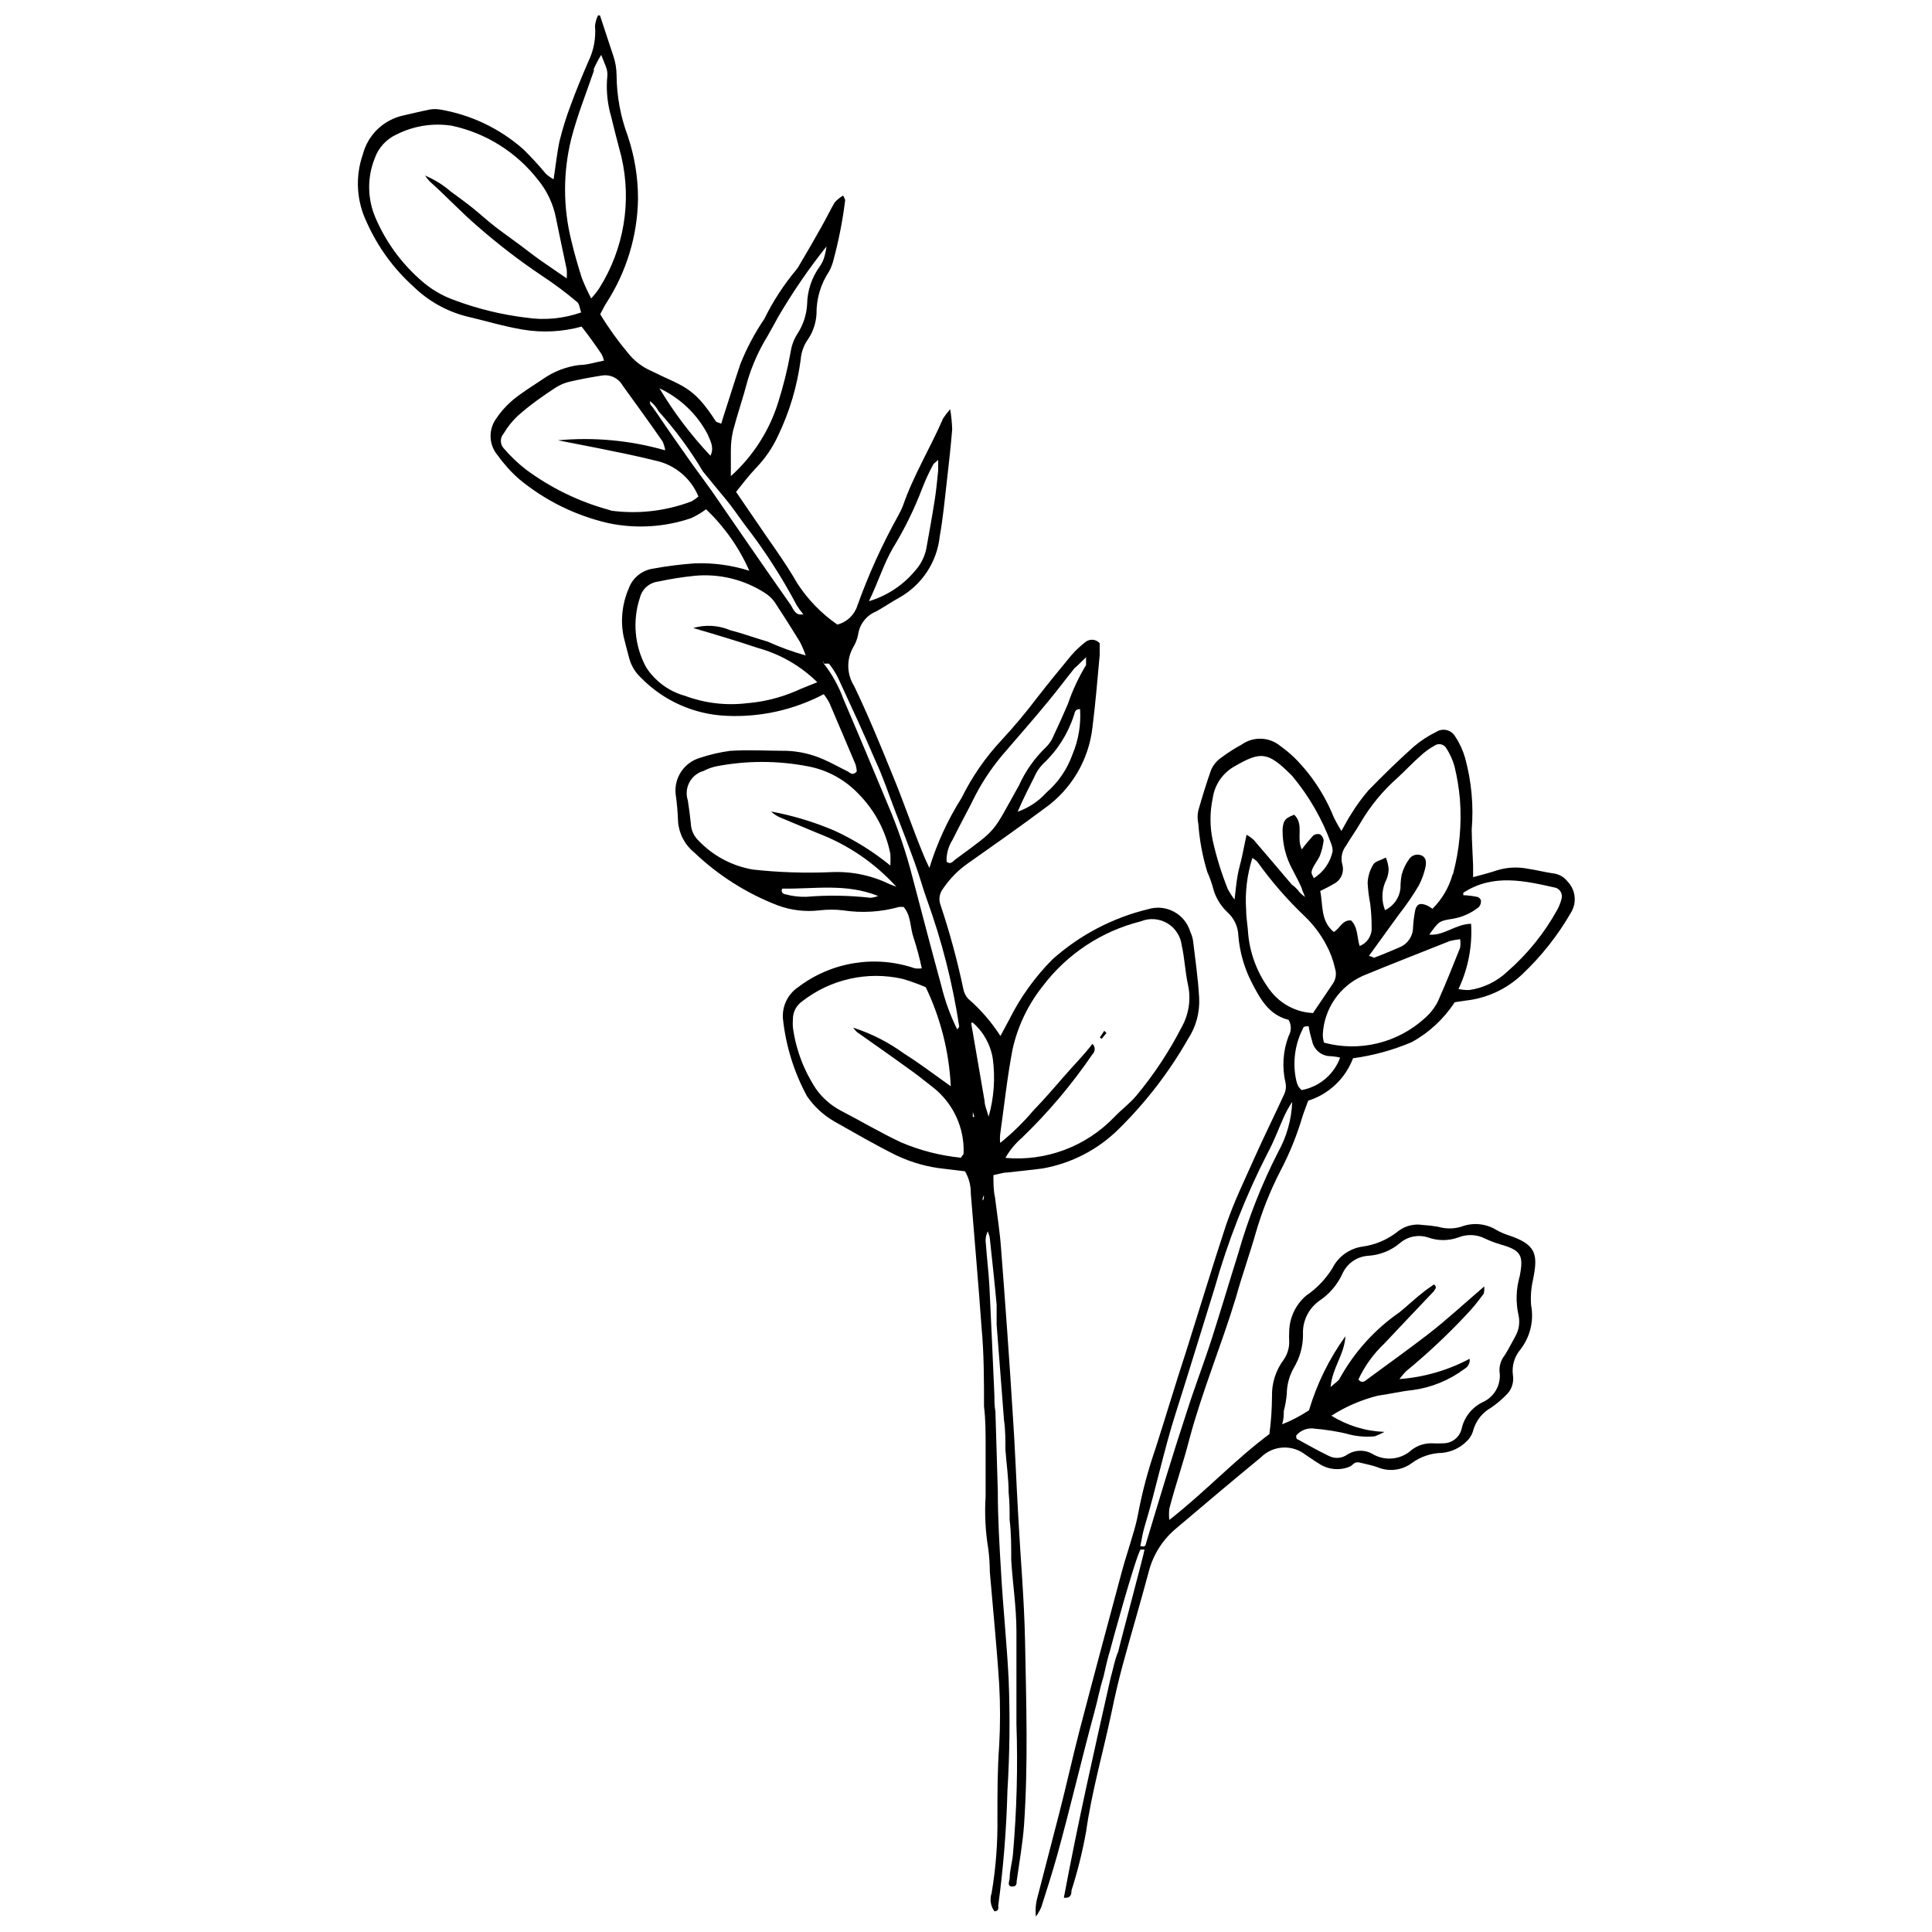
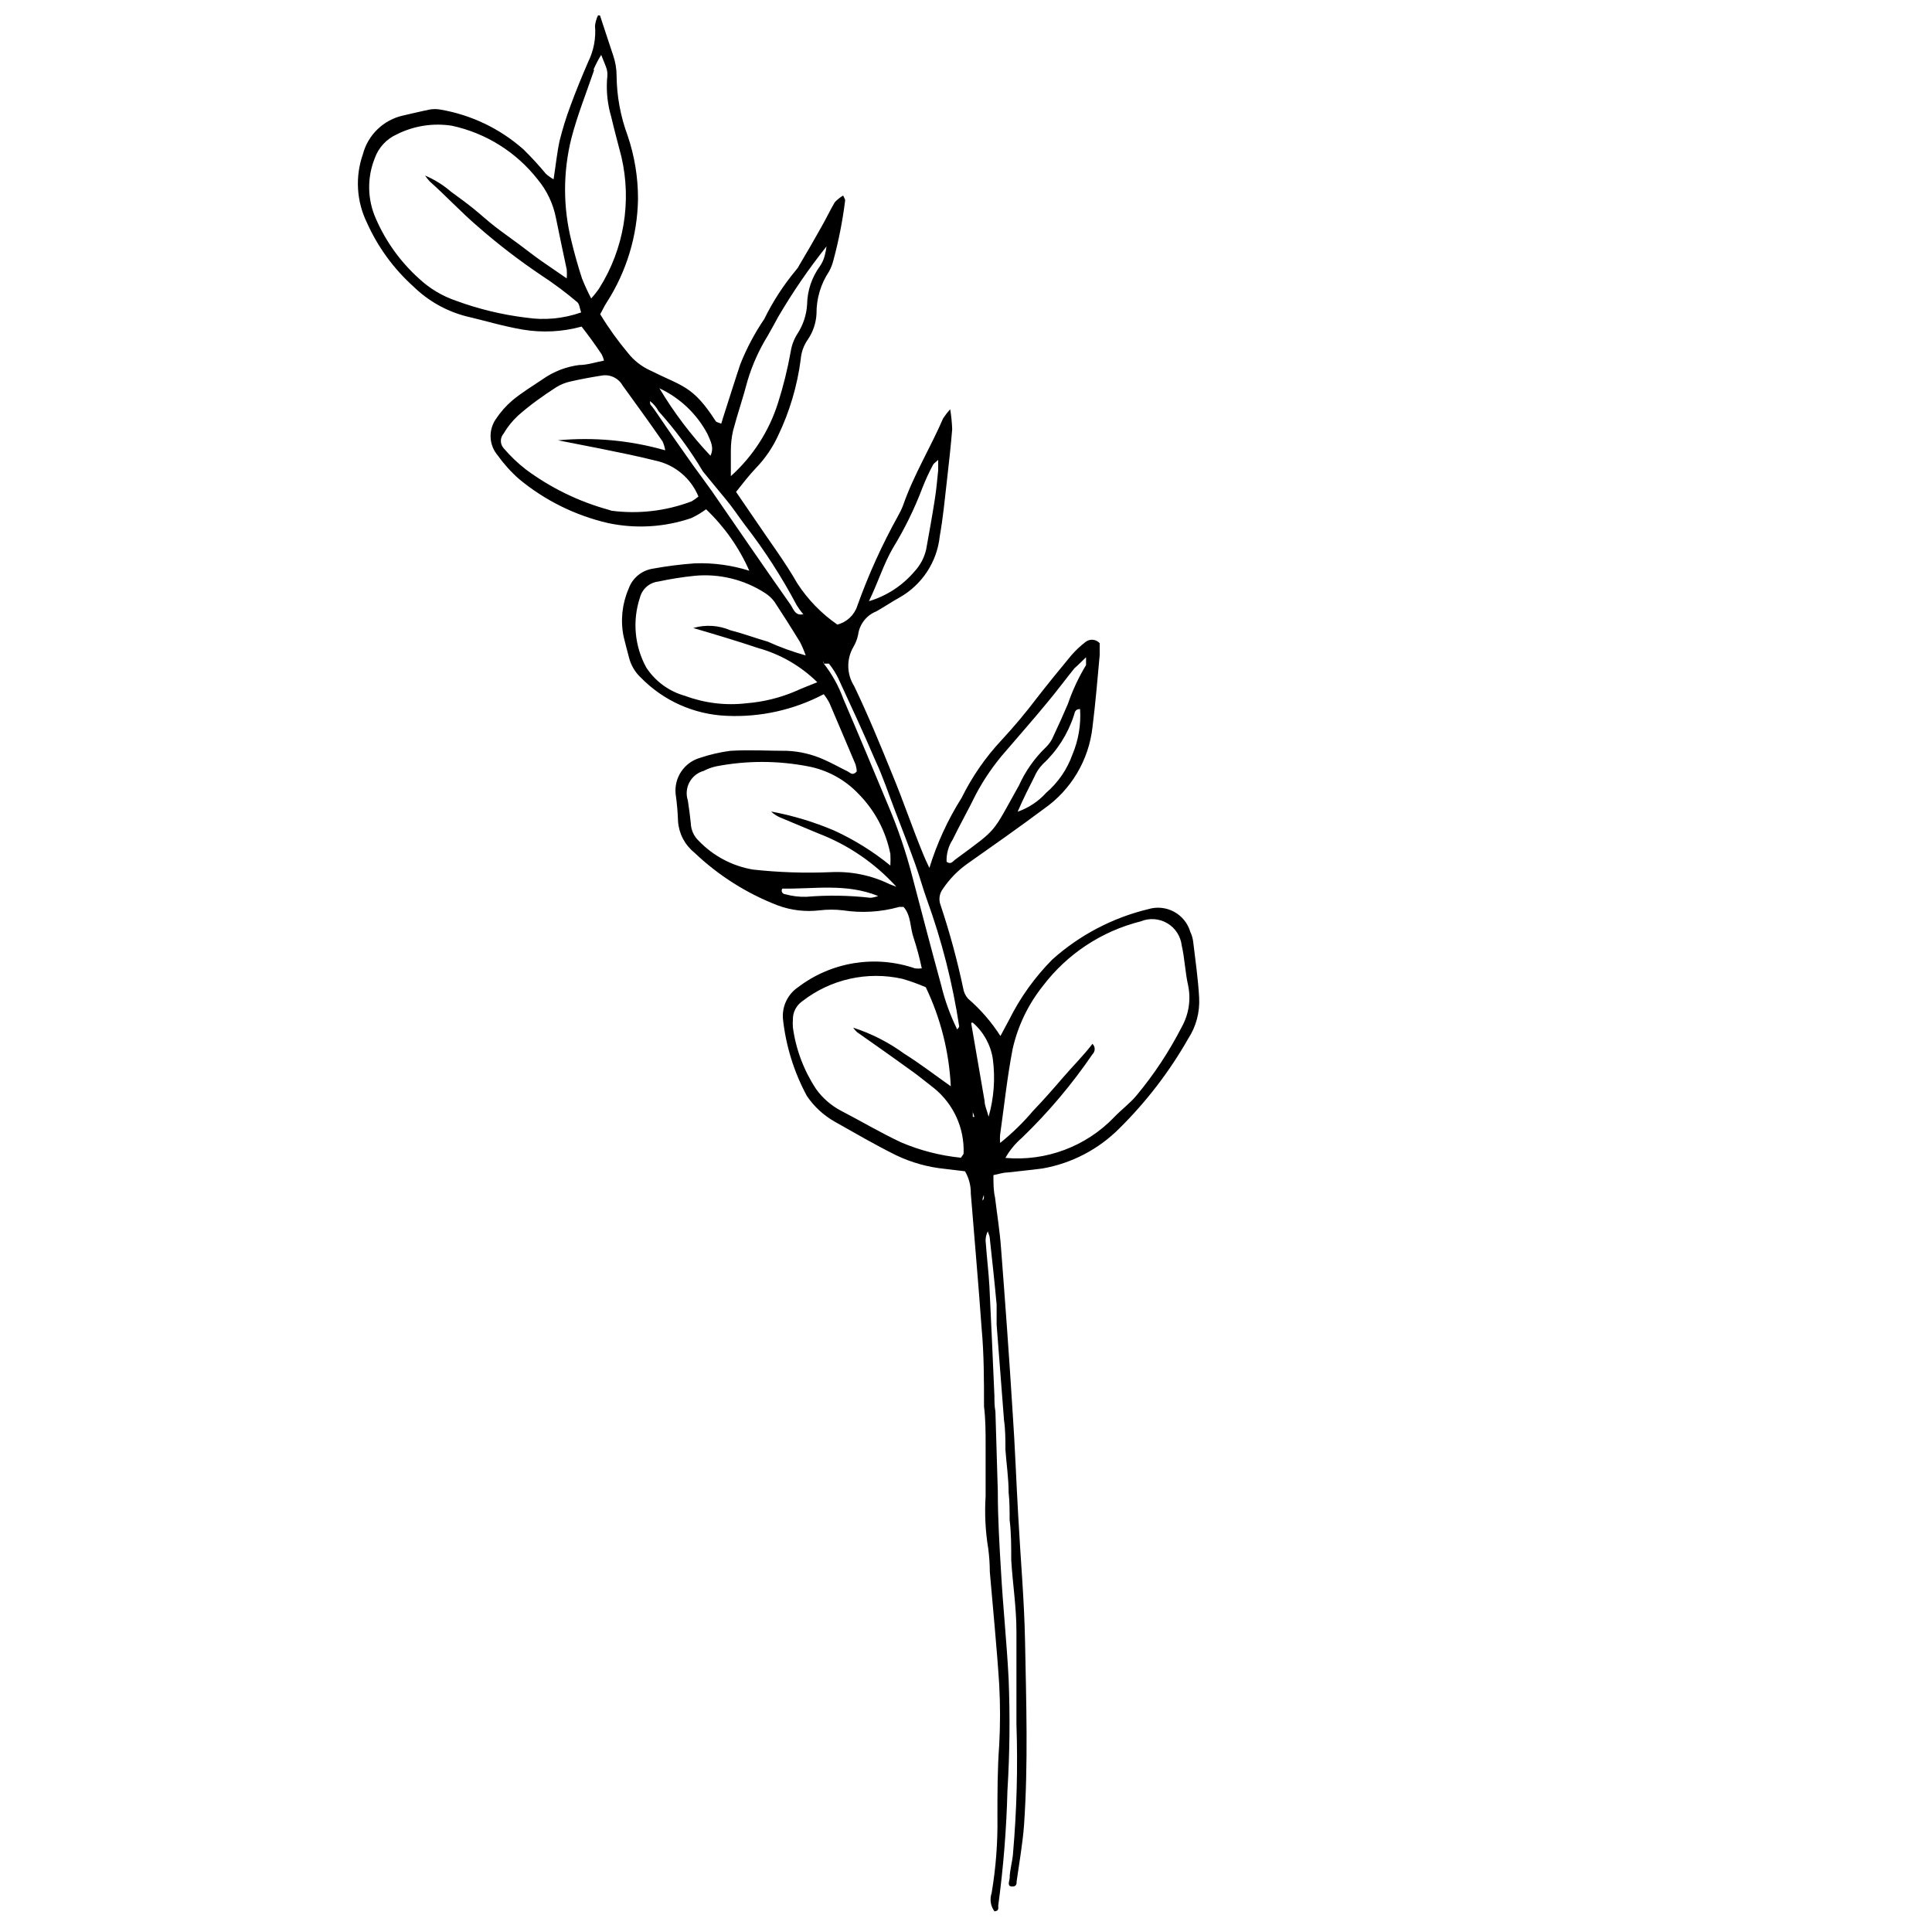
<svg xmlns="http://www.w3.org/2000/svg" width="800px" height="800px" version="1.1" viewBox="144 144 512 512">
  <defs>
    <clipPath id="b">
      <path d="m238 148.09h224v502.91h-224z" />
    </clipPath>
    <clipPath id="a">
-       <path d="m418 337h144v314.9h-144z" />
-     </clipPath>
+       </clipPath>
  </defs>
  <g clip-path="url(#b)">
    <path d="m303 148.09c1.168 3.606 2.387 7.211 3.5 10.605h0.004c0.582 1.711 0.887 3.5 0.898 5.305 0.043 5.434 1.031 10.816 2.918 15.91 1.84 5.414 2.773 11.094 2.758 16.812-0.152 9.754-3.039 19.27-8.324 27.469-0.637 0.953-1.113 2.066-1.695 3.074h-0.004c2.191 3.613 4.656 7.051 7.371 10.289 1.594 2.019 3.648 3.617 5.992 4.668 8.484 4.242 11.191 3.977 17.234 13.363 0.266 0.371 0.902 0.426 1.484 0.688 0.371-1.273 0.742-2.387 1.113-3.555 1.324-4.082 2.598-8.219 3.977-12.305l0.004 0.004c1.668-4.176 3.785-8.156 6.312-11.879 2.281-4.652 5.113-9.012 8.43-12.992 0.344-0.379 0.629-0.809 0.852-1.273 2.016-3.394 4.031-6.84 5.941-10.289 1.219-2.121 2.227-4.297 3.445-6.363 0.648-0.707 1.398-1.312 2.227-1.801 0.316 0.688 0.582 1.062 0.531 1.324-0.668 5.371-1.715 10.688-3.129 15.91-0.254 0.996-0.625 1.961-1.117 2.863-2.219 3.324-3.383 7.246-3.34 11.242-0.125 2.43-0.914 4.777-2.281 6.789-1.102 1.562-1.762 3.394-1.906 5.305-0.914 7.012-2.934 13.832-5.996 20.203-1.449 3.156-3.422 6.043-5.832 8.539-1.855 1.961-3.555 4.137-5.305 6.363l5.039 7.371c3.766 5.621 7.848 11.031 11.191 16.863v0.004c2.789 4.297 6.391 8.008 10.605 10.922 2.512-0.629 4.519-2.516 5.305-4.984 2.945-8.238 6.566-16.219 10.816-23.863 0.516-0.902 0.961-1.84 1.328-2.812 2.812-8.062 7.266-15.273 10.605-23.016 0.559-0.84 1.18-1.637 1.855-2.387 0.293 1.754 0.469 3.527 0.531 5.305-0.371 4.613-0.902 9.281-1.434 13.949-0.531 4.668-1.008 9.598-1.855 14.371-0.711 6.801-4.66 12.844-10.605 16.227-2.121 1.168-4.137 2.547-6.203 3.711h-0.004c-2.602 1.031-4.445 3.383-4.824 6.152-0.238 1.203-0.688 2.352-1.324 3.394-1.805 3.199-1.703 7.133 0.262 10.234 3.66 7.637 6.894 15.484 10.078 23.336 2.918 7 5.305 14.16 8.219 21.215 0.371 0.953 0.797 1.855 1.645 3.66v-0.004c2.016-6.535 4.887-12.777 8.539-18.562 2.766-5.602 6.336-10.766 10.605-15.324 3.297-3.555 6.414-7.269 9.336-11.137 2.969-3.816 6.047-7.582 9.121-11.297 1.137-1.305 2.394-2.492 3.766-3.551 1.141-0.906 2.789-0.77 3.766 0.316v3.184c-0.582 6.363-1.113 12.727-1.91 19.09-0.977 8.734-5.676 16.617-12.887 21.637-6.684 4.984-13.469 9.758-20.258 14.531-2.543 1.797-4.734 4.047-6.473 6.629-0.961 1.238-1.203 2.887-0.637 4.348 2.418 7.234 4.422 14.602 5.996 22.062 0.156 1.004 0.598 1.945 1.27 2.707 3.328 2.871 6.223 6.211 8.594 9.914l2.332-4.348c2.93-5.875 6.781-11.246 11.402-15.91 7.246-6.496 15.992-11.086 25.457-13.363 2.277-0.691 4.738-0.438 6.828 0.699 2.094 1.133 3.644 3.059 4.309 5.348 0.375 0.785 0.625 1.625 0.742 2.492 0.582 4.934 1.324 9.918 1.59 14.902 0.219 3.859-0.801 7.688-2.918 10.922-4.965 8.719-11.105 16.711-18.242 23.762-5.531 5.551-12.645 9.254-20.363 10.605-3.129 0.426-6.203 0.688-9.281 1.062-1.168 0-2.281 0.426-3.711 0.688 0 2.176 0 4.082 0.426 5.941 0.531 4.453 1.273 8.91 1.59 13.418 1.113 14.477 2.176 28.957 3.074 43.488 0.637 9.121 0.953 18.297 1.484 27.473 0.582 11.031 1.59 22.113 1.805 33.145 0.316 16.281 0.848 32.562-0.266 48.789-0.371 4.984-1.273 9.969-1.961 14.902 0 0.637 0 1.434-1.273 1.379-1.273-0.055-0.688-1.379-0.582-2.121 0-2.227 0.742-4.453 0.902-6.684l-0.004-0.004c0.988-11.391 1.293-22.832 0.902-34.258v-4.137-20.258c0-6.734-1.008-12.727-1.379-19.09 0-3.606 0-7.211-0.426-10.605 0-2.441 0-4.824-0.266-7.266 0-3.766-0.582-7.582-0.848-11.348 0-2.598 0-5.305-0.371-7.797-0.637-8.434-1.324-16.863-1.961-25.348v-5.305c-0.531-5.832-1.168-11.668-1.805-17.5 0-0.637-0.371-1.273-0.531-1.91v-0.004c-0.5 0.98-0.688 2.09-0.527 3.18 0.266 3.816 0.742 7.582 0.953 11.402 0.477 9.652 0.902 19.355 1.324 29.008 0 1.379 0 2.758 0.266 4.137l0.637 21.215c0 7.106 0.426 14.211 0.848 21.215 0.531 9.492 1.539 18.984 2.016 28.477 0.398 9.863 0.293 19.742-0.316 29.594-0.254 10.199-1.07 20.379-2.441 30.492 0 0.531 0.266 1.434-1.008 1.484-1.016-1.391-1.293-3.191-0.742-4.824 1.125-6.656 1.641-13.402 1.539-20.152 0-6.363 0-12.781 0.477-19.145 0.285-5.301 0.285-10.613 0-15.91-0.637-9.969-1.645-19.941-2.492-29.91-0.008-2.074-0.148-4.148-0.422-6.207-0.754-4.57-0.984-9.215-0.691-13.84v-12.941c0-4.297 0-7.266-0.426-10.871 0-6.949 0-13.84-0.637-20.734-0.848-11.934-1.91-23.812-2.863-35.691 0.035-2.066-0.496-4.102-1.535-5.887l-5.305-0.637c-4.488-0.441-8.867-1.664-12.941-3.606-5.57-2.758-10.926-5.887-16.387-8.961v-0.004c-2.898-1.664-5.383-3.965-7.266-6.734-3.445-6.375-5.609-13.367-6.363-20.574-0.223-3.281 1.312-6.43 4.031-8.273 8.848-6.727 20.461-8.594 30.973-4.984 0.598 0.074 1.203 0.074 1.801 0-0.57-2.746-1.297-5.453-2.172-8.117-0.953-2.703-0.637-5.887-2.652-8.168h-1.168v0.004c-4.848 1.355-9.926 1.664-14.902 0.898-2.043-0.238-4.109-0.238-6.152 0-3.727 0.449-7.504 0.016-11.031-1.27-8.262-3.168-15.816-7.945-22.219-14.055-2.508-2.031-4.062-5.004-4.297-8.219-0.078-2.434-0.289-4.859-0.637-7.266-0.453-4.348 2.273-8.391 6.473-9.602 2.602-0.875 5.285-1.496 8.008-1.855 4.984-0.316 10.023 0 15.062 0h-0.004c3.293 0.145 6.531 0.898 9.547 2.227 2.227 0.953 4.348 2.176 6.523 3.234 0.637 0.316 1.273 1.273 2.387 0-0.027-0.629-0.137-1.25-0.32-1.855-2.227-5.305-4.508-10.605-6.894-16.227h0.004c-0.438-0.844-0.953-1.641-1.539-2.387-7.941 4.184-16.863 6.16-25.828 5.727-8.562-0.371-16.66-3.992-22.645-10.129-1.531-1.43-2.617-3.273-3.129-5.305-0.477-1.855-1.008-3.711-1.434-5.57v0.004c-0.867-4.262-0.402-8.688 1.328-12.676 0.98-2.785 3.398-4.816 6.309-5.301 3.738-0.688 7.508-1.164 11.297-1.434 4.867-0.164 9.727 0.5 14.371 1.961-2.699-6.129-6.594-11.664-11.453-16.281-1.227 0.906-2.543 1.688-3.926 2.336-7.082 2.418-14.688 2.875-22.008 1.324-8.645-1.988-16.707-5.965-23.547-11.613-2.129-1.859-4.031-3.957-5.672-6.258-2.371-2.711-2.613-6.676-0.586-9.652 1.238-1.883 2.738-3.578 4.457-5.039 2.492-2.066 5.305-3.766 8.062-5.621h-0.004c2.852-1.996 6.148-3.269 9.602-3.711 2.121 0 4.297-0.742 6.574-1.168-0.141-0.59-0.352-1.16-0.637-1.695-1.645-2.441-3.34-4.824-5.305-7.32-5.074 1.398-10.398 1.668-15.59 0.797-5.305-0.902-10.078-2.387-15.113-3.555-5.215-1.371-9.988-4.078-13.844-7.848-5.262-4.727-9.473-10.508-12.355-16.969-2.75-5.648-3.133-12.156-1.059-18.086 1.352-5.172 5.488-9.145 10.711-10.289 2.387-0.531 4.719-1.113 7.106-1.59 0.844-0.133 1.703-0.133 2.547 0 8.258 1.375 15.957 5.051 22.219 10.605 2.09 2.055 4.07 4.215 5.941 6.469 0.621 0.547 1.293 1.027 2.016 1.434 0.582-3.711 0.902-7 1.59-10.184 0.789-3.184 1.762-6.316 2.918-9.387 1.434-3.926 3.023-7.742 4.668-11.562l-0.004 0.004c1.465-2.957 2.09-6.262 1.805-9.547 0.109-0.957 0.375-1.891 0.797-2.758zm13.258 102.04c0 0.582 0 1.062 0.266 1.273 0.266 0.211 1.484 2.016 1.75 2.387 3.074 4.562 6.258 9.07 9.441 13.578 0.688 0.953 3.711 5.039 4.824 6.629 6.949 10.078 13.895 20.207 20.949 30.23 0.742 1.062 1.219 3.074 3.394 2.547v-0.008c-0.027 0.25-0.027 0.496 0 0.742v-0.742c-0.648-0.746-1.23-1.543-1.75-2.387-3.941-7.449-8.52-14.547-13.684-21.211-1.75-2.332-3.34-4.773-5.305-7.106-1.961-2.332-3.926-4.773-5.887-7.16h0.004c-3.379-5.676-7.301-11.004-11.723-15.91-0.562-1.051-1.34-1.973-2.277-2.703zm45.926 68.941v0.316 0.316l0.004 0.004c2.266 2.859 4.055 6.066 5.301 9.492 4.031 9.387 7.953 18.773 11.879 28.215 2.641 6.207 4.805 12.609 6.473 19.145 2.492 9.492 4.984 19.039 7.582 28.531 0.977 4.051 2.402 7.981 4.242 11.719 0.266-0.371 0.531-0.582 0.531-0.797v0.004c-1.734-11.445-4.598-22.688-8.539-33.57-1.113-3.074-1.961-6.258-3.074-9.332-1.695-4.719-3.5-9.387-5.305-14.055-1.805-4.668-3.234-9.121-5.305-13.523-3.129-7.32-6.469-14.531-9.812-21.742l0.004-0.004c-0.684-1.395-1.52-2.711-2.492-3.922h-1.379zm77.059 121.02c1.91-2.016 4.191-3.66 5.941-5.781v0.004c4.648-5.586 8.668-11.672 11.984-18.141 1.879-3.352 2.481-7.269 1.695-11.027-0.797-3.5-0.902-7.16-1.695-10.605v-0.004c-0.293-2.457-1.719-4.633-3.856-5.883-2.133-1.25-4.731-1.426-7.016-0.48-10.344 2.59-19.492 8.633-25.934 17.129-3.898 4.891-6.637 10.605-8.008 16.707-1.434 7.426-2.227 15.008-3.289 22.539-0.094 0.773-0.094 1.559 0 2.332 3.184-2.559 6.113-5.418 8.75-8.539 2.758-2.863 5.305-5.781 7.953-8.855 2.652-3.074 5.305-5.676 7.742-8.855h0.004c0.375 0.359 0.59 0.859 0.59 1.379 0 0.52-0.215 1.02-0.59 1.379-5.465 8.012-11.738 15.438-18.723 22.168-1.746 1.5-3.219 3.293-4.348 5.301 10.734 0.957 21.324-3 28.797-10.766zm-175.7-245.27c1.961 1.434 3.926 2.863 5.781 4.348 1.855 1.484 3.926 3.394 5.992 4.984 2.066 1.59 4.191 3.074 6.258 4.613 2.066 1.539 3.871 2.969 5.832 4.348 1.961 1.379 4.191 2.863 6.789 4.668 0.055-0.777 0.055-1.555 0-2.332-0.953-4.562-1.961-9.121-2.863-13.684-0.723-3.719-2.363-7.203-4.773-10.129-5.688-7.297-13.758-12.367-22.805-14.316-4.981-0.777-10.078 0.02-14.582 2.277-2.766 1.238-4.894 3.559-5.887 6.418-2.039 5.129-1.926 10.867 0.316 15.91 2.629 6.066 6.535 11.492 11.453 15.91 2.789 2.609 6.098 4.598 9.707 5.832 6.008 2.219 12.258 3.731 18.613 4.508 4.918 0.75 9.945 0.277 14.637-1.379-0.371-1.008-0.426-2.176-1.008-2.703-2.996-2.543-6.148-4.898-9.438-7.055-5.91-3.965-11.562-8.305-16.918-12.992-4.402-3.766-8.539-8.219-12.781-11.984-0.445-0.484-0.852-0.996-1.219-1.539 2.508 1.062 4.836 2.512 6.894 4.297zm120.07 228.41c4.242 2.652 8.219 5.727 12.355 8.645-0.441-9.105-2.695-18.027-6.629-26.25-2.019-0.871-4.094-1.613-6.207-2.227-9.281-2.086-19.008 0.094-26.516 5.938-1.598 1.105-2.535 2.938-2.492 4.879-0.051 0.688-0.051 1.379 0 2.07 0.797 5.836 2.902 11.418 6.152 16.332 1.719 2.394 3.969 4.356 6.574 5.727 5.305 2.758 10.605 5.887 15.91 8.379 5.066 2.16 10.43 3.539 15.91 4.086 0.316-0.582 0.688-0.848 0.688-1.168h0.004c0.246-6.648-2.641-13.031-7.797-17.234-2.332-1.805-4.562-3.66-6.949-5.305-4.453-3.234-9.016-6.418-13.523-9.598h0.004c-0.379-0.352-0.715-0.742-1.008-1.168 4.844 1.562 9.41 3.891 13.523 6.894zm-22.805-58.387-10.023-4.191c-0.902-0.379-1.73-0.918-2.441-1.59 5.738 1.062 11.34 2.754 16.707 5.035 5.344 2.449 10.352 5.566 14.902 9.281 0.055-1.023 0.055-2.051 0-3.074-1.188-6.016-4.117-11.551-8.434-15.91-3.602-3.805-8.316-6.367-13.469-7.32-7.988-1.535-16.195-1.535-24.184 0-1.184 0.25-2.324 0.66-3.394 1.223-1.617 0.449-2.981 1.543-3.773 3.027-0.789 1.48-0.941 3.223-0.414 4.82 0.316 2.016 0.582 4.082 0.797 6.152h-0.004c0.082 1.738 0.844 3.379 2.121 4.559 3.84 3.996 8.859 6.656 14.32 7.586 6.867 0.758 13.781 0.988 20.684 0.688 5.363-0.266 10.711 0.828 15.535 3.184l1.805 0.688c-5.703-6.285-12.805-11.137-20.734-14.156zm-15.91-49.109c-5.676-1.91-11.402-3.606-17.184-5.305 3.238-0.945 6.707-0.738 9.812 0.586 3.34 0.848 6.574 2.066 9.918 3.023l-0.004-0.004c3.262 1.48 6.629 2.703 10.078 3.66-0.43-1.234-0.941-2.441-1.539-3.606-2.176-3.555-4.402-7.055-6.734-10.605-0.707-0.953-1.59-1.766-2.598-2.387-5.496-3.519-12.012-5.109-18.508-4.508-3.262 0.332-6.504 0.844-9.707 1.535-2.316 0.273-4.231 1.938-4.824 4.191-2.055 6.148-1.457 12.871 1.645 18.562 2.394 3.684 6.051 6.359 10.285 7.531 5.211 1.941 10.812 2.617 16.336 1.961 4.496-0.359 8.902-1.453 13.047-3.234 1.695-0.797 3.5-1.434 5.676-2.332l-0.004-0.004c-4.375-4.305-9.777-7.426-15.695-9.066zm-24.605-52.449h-0.004c-0.137-0.785-0.367-1.551-0.688-2.281-3.445-4.984-7-9.863-10.605-14.848-1.129-2.008-3.422-3.055-5.676-2.602-2.758 0.426-5.305 0.902-8.113 1.539-1.352 0.289-2.644 0.809-3.82 1.539-3.445 2.227-6.894 4.668-10.129 7.531-1.496 1.398-2.781 3.004-3.816 4.773-0.949 1.094-0.949 2.719 0 3.816 1.781 2.09 3.769 3.988 5.938 5.676 6.519 4.832 13.871 8.43 21.691 10.605l1.008 0.316c7.168 0.934 14.457 0.074 21.211-2.492 0.637-0.371 1.242-0.797 1.805-1.27-2.008-4.902-6.324-8.48-11.508-9.547-4.824-1.219-9.758-2.176-14.637-3.184l-11.086-2.172c9.484-0.879 19.051 0 28.215 2.598zm-18.828-100.76c-2.066 6.047-4.453 11.984-6.047 18.137-2.227 8.914-2.227 18.238 0 27.152 0.797 3.34 1.75 6.684 2.812 9.969 0.719 1.809 1.535 3.578 2.438 5.305 0.797-0.863 1.523-1.785 2.176-2.758 6.504-10.355 8.602-22.879 5.832-34.789-0.902-3.5-1.855-7-2.703-10.605-0.93-3.148-1.305-6.43-1.113-9.707 0.316-2.758 0-2.758-1.539-6.684v0.004c-0.789 1.27-1.48 2.598-2.07 3.977zm48.734 65.496c-0.902 1.645-1.805 3.34-2.758 4.984-2.269 3.676-4.051 7.633-5.301 11.773-1.168 4.508-2.703 8.91-3.871 13.363-0.395 1.738-0.59 3.519-0.586 5.305v6.734c5.844-5.25 10.164-11.973 12.516-19.465 1.406-4.43 2.523-8.945 3.344-13.523 0.258-1.699 0.871-3.324 1.801-4.773 1.508-2.316 2.387-4.984 2.547-7.742 0.055-3.644 1.242-7.184 3.394-10.129 0.594-0.852 1.023-1.805 1.273-2.809 0.215-0.805 0.375-1.617 0.477-2.441-4.719 5.926-9.008 12.184-12.836 18.723zm78.543 93.07c-2.387 2.969-4.668 6.047-7.106 8.961-3.606 4.402-7.371 8.645-11.082 12.992l-0.004 0.004c-3.094 3.508-5.766 7.371-7.953 11.508-1.961 4.031-4.191 7.953-6.152 11.984-1.117 1.734-1.672 3.769-1.59 5.832 1.062 0.797 1.59 0 2.227-0.531l0.426-0.316c11.137-8.219 9.227-6.363 16.547-19.41h-0.004c1.711-3.777 4.121-7.195 7.109-10.074 0.875-0.836 1.562-1.848 2.012-2.973 1.324-2.812 2.598-5.621 3.816-8.484h0.004c1.227-3.613 2.848-7.078 4.824-10.34v-2.066c-1.43 1.324-2.066 2.066-3.074 2.914zm-42.426-25.613c1.547-1.652 2.629-3.684 3.129-5.887 0.797-4.402 1.59-8.805 2.281-13.207 0.426-2.598 0.637-5.305 0.902-7.742v-2.758c-0.742 0.688-1.219 0.953-1.379 1.324-1.059 1.977-1.996 4.016-2.812 6.102-2.094 5.535-4.707 10.859-7.797 15.91-2.441 4.191-3.816 8.805-6.363 14.105 4.688-1.395 8.871-4.121 12.039-7.848zm34.949 58.602c3.156-2.719 5.551-6.207 6.945-10.133 1.602-3.801 2.289-7.922 2.016-12.035-1.434 0-1.379 1.008-1.645 1.695-1.598 4.926-4.426 9.363-8.219 12.887-0.969 0.996-1.742 2.168-2.281 3.449-1.379 2.703-2.703 5.305-4.402 9.176v-0.004c2.914-1.012 5.523-2.746 7.586-5.035zm-14.16 70.535v-0.004c-0.574-3.727-2.453-7.129-5.305-9.598h-0.371c-0.047 0.152-0.047 0.32 0 0.477l3.5 20.312c0 1.168 0.582 2.332 1.062 4.137 1.418-4.981 1.797-10.195 1.113-15.328zm-75.625-165.62c-2.816-5.305-7.285-9.551-12.727-12.09 3.844 6.43 8.379 12.422 13.523 17.871 1.059-2.176 0-3.926-0.797-5.781zm19.836 120.49v0.004c-0.191 0.285-0.215 0.648-0.062 0.957s0.461 0.508 0.805 0.527c1.828 0.512 3.723 0.742 5.621 0.688 5.668-0.469 11.371-0.379 17.023 0.266 0.688-0.066 1.367-0.227 2.016-0.477-8.539-3.449-17.023-1.805-25.402-1.961zm50.484 59.238c0.031-0.137 0.031-0.281 0-0.422v1.695h0.426c-0.121-0.43-0.262-0.855-0.426-1.273zm2.598 22.965c-0.02 0.156-0.02 0.32 0 0.477 0 0 0.316-0.371 0.316-0.582h0.004c0.043-0.301 0.043-0.605 0-0.902-0.125 0.328-0.23 0.664-0.32 1.008zm-1.75-15.91v-0.316z" />
  </g>
  <g clip-path="url(#a)">
-     <path d="m440.36 581.64c0-0.426 7-26.516 6.949-26.992h-1.062c-1.434 2.332-8.062 26.516-8.168 27.102-0.797 2.441-1.539 6.418-1.695 6.789-0.848 2.598-1.59 6.418-2.332 9.07-3.445 12.676-6.363 25.297-9.863 37.973-1.324 4.668-2.758 9.281-4.242 13.84l-0.004-0.008c-0.371 0.887-0.852 1.723-1.43 2.492-0.184-1.781-0.02-3.582 0.477-5.301 1.91-7.371 3.816-14.691 5.727-22.113 1.91-7.426 3.445-14.426 5.305-21.637 3.711-14.211 7.531-28.426 11.297-42.426 0.848-3.184 1.91-6.258 2.812-9.441l-0.004-0.004c0.648-1.996 1.16-4.031 1.539-6.098 1.105-5.777 2.633-11.465 4.559-17.023 2.758-8.59 5.305-17.184 8.113-25.723 3.555-11.242 6.949-22.484 10.605-33.57 2.066-6.047 4.879-11.828 7.477-17.66 2.598-5.832 5.305-11.242 7.902-16.918l0.004 0.004c0.434-0.926 0.566-1.965 0.371-2.969-0.992-4.141-0.715-8.484 0.797-12.465 0.777-1.324 0.777-2.969 0-4.293-5.305-1.324-7.582-5.621-9.918-10.184-1.887-3.762-3.039-7.848-3.394-12.039-0.059-2.441-1.133-4.75-2.969-6.363-1.887-1.797-3.211-4.098-3.82-6.629-0.375-1.344-0.852-2.656-1.43-3.926-1.277-4.156-2.078-8.441-2.387-12.781-0.266-1.188-0.266-2.418 0-3.606 1.008-3.5 2.066-7 3.34-10.605 0.527-1.266 1.391-2.367 2.492-3.184 1.797-1.359 3.695-2.582 5.676-3.656 3.094-2.176 7.254-2.023 10.18 0.371 1.246 0.898 2.434 1.871 3.555 2.914 4.59 4.519 8.199 9.938 10.605 15.91 0.617 1.277 1.305 2.519 2.07 3.715 1.062-1.855 1.75-3.234 2.598-4.508 1.352-2.207 2.875-4.297 4.562-6.258 3.871-3.977 7.848-7.848 11.984-11.562 1.824-1.555 3.836-2.875 5.992-3.926 0.828-0.531 1.84-0.699 2.797-0.457 0.953 0.242 1.766 0.867 2.242 1.73 1.152 1.727 2.027 3.625 2.598 5.621 1.691 6.176 2.285 12.605 1.75 18.988 0 2.547 0.371 8.805 0.371 9.492v3.129c2.387-0.637 4.402-1.168 6.312-1.805 2.66-0.828 5.488-0.973 8.219-0.422 2.227 0.316 4.402 0.902 6.629 1.219 1.562 0.16 2.984 0.969 3.926 2.227 2.102 2.215 2.449 5.566 0.848 8.168-3.449 6-7.758 11.465-12.781 16.227-4.137 4.004-9.496 6.504-15.219 7.106l-2.812 0.426c-2.879 4.43-6.816 8.078-11.453 10.605-4.953 2.098-10.16 3.523-15.488 4.242-2.027 5.371-6.402 9.516-11.879 11.242-0.477 1.324-1.062 2.758-1.539 4.242v0.004c-1.465 4.969-3.418 9.785-5.832 14.371-2.699 5.238-4.883 10.727-6.523 16.387-1.645 5.781-3.711 11.508-5.305 17.289-3.816 12.57-8.91 24.715-12.305 37.441-1.59 6.203-3.711 12.25-5.305 18.402h0.004c-0.117 0.984-0.117 1.98 0 2.969 9.547-7.477 17.34-15.91 26.516-22.75 0.445-3.324 0.676-6.672 0.691-10.023-0.082-3.473 1-6.871 3.074-9.652 1.004-1.426 1.523-3.137 1.484-4.879-0.051-0.867-0.051-1.734 0-2.598 0.066-3.684 1.707-7.16 4.508-9.547 2.801-1.906 5.168-4.383 6.949-7.266 1.516-3.004 4.371-5.109 7.688-5.676 3.602-0.445 7.004-1.895 9.812-4.188 1.82-1.367 4.113-1.941 6.363-1.594 1.387 0.082 2.769 0.242 4.137 0.48 1.988 0.594 4.109 0.594 6.098 0 3.113-1.203 6.613-0.867 9.441 0.898 0.914 0.512 1.875 0.938 2.863 1.273 7.902 2.547 8.062 5.305 6.734 11.984-0.5 2.191-0.66 4.445-0.477 6.684 0.77 4.137-0.273 8.402-2.863 11.719-1.586 1.887-2.297 4.352-1.961 6.789 0.316 1.969-0.379 3.965-1.855 5.305-1.199 1.223-2.512 2.324-3.926 3.289-2.293 1.277-3.992 3.414-4.719 5.938-0.293 1.164-0.918 2.215-1.805 3.023-1.742 1.727-4.027 2.793-6.469 3.023-2.949 0.055-5.809 1.039-8.168 2.809-2.598 1.855-5.965 2.234-8.91 1.008-1.434-0.531-2.969-0.797-4.613-1.219-1.645-0.426-1.855 0.637-2.812 1.062-2.731 1.121-5.844 0.781-8.27-0.902-1.168-0.688-2.281-1.539-3.445-2.281h-0.004c-3.559-2.789-8.645-2.469-11.824 0.742-7.477 6.152-14.902 12.41-22.273 18.668-3.652 2.981-6.254 7.051-7.426 11.613-2.176 8.168-4.613 16.336-6.84 24.5-1.113 4.137-2.121 8.379-2.969 12.57-2.227 10.605-5.305 21.215-6.789 31.82h-0.004c-0.945 5.277-2.238 10.484-3.871 15.59 0 0.742 0 2.121-2.016 1.91 3.66-19.621 8.062-39.086 12.41-58.336 0.691-2.332 1.008-4.613 2.016-6.945zm47.73-201.52v-0.004c0.523 0.598 1.109 1.129 1.75 1.594-0.215-0.613-0.465-1.215-0.742-1.805 0-0.637-1.695-3.711-2.492-5.305v0.004c-1.816-3.238-2.746-6.898-2.707-10.609 0-0.684 0.105-1.363 0.32-2.016 0.207-0.48 0.535-0.898 0.953-1.219 0.57-0.344 1.176-0.629 1.805-0.848 2.703 2.598 0.477 6.098 2.016 9.176 0.945-1.273 1.953-2.492 3.023-3.66 0.516-0.391 1.184-0.508 1.801-0.32 0.559 0.367 0.914 0.977 0.957 1.645-0.156 1.344-0.477 2.66-0.957 3.926-0.531 1.273-1.484 2.332-2.016 3.606-0.531 1.273 0 1.484 0.371 2.441 2.559-1.594 4.359-4.16 4.984-7.109 0.012-0.688-0.117-1.371-0.371-2.016-2.379-6.543-5.879-12.629-10.34-17.977-0.109-0.137-0.234-0.262-0.371-0.371-6.047-5.992-7.902-6.203-14.797-2.227-3.191 1.738-5.375 4.887-5.887 8.484-0.793 3.707-0.793 7.539 0 11.242 0.98 4.379 2.309 8.672 3.977 12.836 0.523 0.984 1.125 1.926 1.805 2.809 0.316-2.703 0.477-4.508 0.797-6.312 0.316-1.805 0.797-3.34 1.168-5.039l1.219-5.832v0.004c0.684 0.387 1.324 0.848 1.906 1.379 3.394 3.926 6.734 7.902 10.078 11.828 0.582 0.367 1.324 1.109 1.75 1.586zm45.395 124.1v-0.004c0.086 1.047-0.453 2.047-1.379 2.547-4.019 3.019-8.75 4.953-13.734 5.621-3.074 0.316-6.152 1.062-9.227 1.484-4.363 1.094-8.516 2.883-12.305 5.305 4.227 2.637 9.074 4.117 14.055 4.293-0.824 0.445-1.672 0.836-2.547 1.168-2.586 0.258-5.199 0.008-7.688-0.742-2.691-0.609-5.422-1.035-8.168-1.273-1.867-0.332-3.766 0.355-4.984 1.805 0 0.531 0 0.953 0.477 1.062 2.703 1.484 5.305 2.969 8.168 4.348 1.582 0.816 3.488 0.672 4.93-0.375 2.106-1.324 4.789-1.324 6.894 0 3.289 1.809 7.363 1.32 10.129-1.219 1.52-1.168 3.387-1.785 5.305-1.75 1.023 0.055 2.051 0.055 3.074 0 2.348 0.004 4.379-1.629 4.879-3.922 0.703-3.074 2.777-5.652 5.621-7.004 3.121-1.41 4.922-4.727 4.402-8.113-0.086-1.551 0.406-3.082 1.379-4.293 1.113-1.75 2.016-3.606 2.969-5.305 0.844-1.633 1.09-3.508 0.691-5.305-0.766-3.418-0.656-6.973 0.316-10.34 1.113-5.676 0.316-6.894-5.305-8.484h0.004c-1.328-0.395-2.621-0.891-3.871-1.484-2.195-1.121-4.769-1.234-7.055-0.32-2.621 0.953-5.492 0.953-8.113 0-2.551-0.812-5.336-0.25-7.371 1.484-2.387 2.023-5.363 3.215-8.488 3.394-3.012 0.215-5.652 2.098-6.84 4.879-1.332 2.828-3.402 5.246-5.992 7-2.898 2.019-4.562 5.383-4.402 8.91 0.031 3.141-0.816 6.223-2.438 8.91-1.195 2.102-1.832 4.477-1.859 6.894-0.133 1.539-0.398 3.066-0.793 4.559 0 1.008 0 2.016-0.426 3.5 2.492-0.984 4.875-2.231 7.106-3.711 2.094-7.035 5.356-13.672 9.652-19.621-0.266 4.879-3.5 8.379-3.926 13.469 1.168-1.113 2.121-1.59 2.441-2.332 3.875-7.004 9.32-13.012 15.91-17.555 2.121-1.75 4.137-3.66 6.258-5.305 0.902-0.742 1.91-1.379 2.812-2.016 1.062 0.953 0 1.379 0 1.75-4.402 4.668-8.855 9.281-13.207 13.949-2.859 2.703-5.184 5.926-6.84 9.492 0.848 1.113 1.645 0.531 2.281 0 5.305-3.926 10.605-7.691 15.91-11.773 5.305-4.082 9.758-8.273 15.168-12.887 0 1.219 0 1.91-0.426 2.281-1.348 1.867-2.816 3.637-4.402 5.305-4.977 5.305-10.293 10.281-15.91 14.902-0.633 0.645-1.219 1.336-1.75 2.066 6.492-0.477 12.812-2.301 18.562-5.356zm-4.453-128.45v-0.004c1.75-6.527 2.379-13.305 1.855-20.047-0.262-2.91-0.738-5.801-1.434-8.645-0.473-1.664-1.188-3.254-2.121-4.719-0.293-0.551-0.812-0.949-1.422-1.09-0.609-0.145-1.25-0.016-1.758 0.348-1.348 0.742-2.594 1.652-3.715 2.703-2.066 1.805-3.977 3.871-5.992 5.727v0.004c-3.902 3.422-7.234 7.453-9.863 11.93-1.219 2.121-2.652 4.082-3.871 6.152-1.07 1.387-1.441 3.184-1.008 4.879 0.652 2.117-0.371 4.387-2.387 5.305-0.953 0.637-2.121 1.113-3.445 1.805 0.797 3.711 0 7.902 3.606 10.871 1.59-0.902 2.227-3.234 4.562-3.074 1.855 1.805 1.539 4.402 2.281 6.789l-0.004-0.004c2.019-0.777 3.305-2.773 3.184-4.934 0.008-2.074-0.117-4.144-0.371-6.203-0.359-1.855-0.59-3.734-0.691-5.621 0.086-1.707 0.598-3.367 1.484-4.828 0.477-0.848 1.961-1.113 3.34-1.855h0.004c0.426 1.012 0.68 2.086 0.742 3.184-0.047 1.207-0.375 2.387-0.957 3.445-0.93 2.352-0.93 4.969 0 7.32 2.273-1.09 3.816-3.277 4.086-5.781-0.004-1.211 0.102-2.418 0.316-3.606 0.402-1.484 1.07-2.887 1.965-4.137 0.707-1.055 2.051-1.473 3.234-1.008 1.434 0.582 1.324 2.016 1.113 3.129-0.367 1.68-0.957 3.301-1.75 4.824-1.539 2.652-3.394 5.305-5.305 7.742l-7.953 10.98c0.688 0 1.168 0.531 1.484 0.426 2.281-0.848 4.453-1.805 6.734-2.758v-0.004c2.129-0.898 3.512-2.988 3.5-5.301 0.086-1.531 0.281-3.059 0.586-4.562 0.426-1.645 1.379-1.961 3.184-1.168l-0.004 0.004c0.484 0.238 0.945 0.523 1.379 0.848 2.555-2.539 4.402-5.703 5.356-9.176zm-7.531 38.129c1.438-1.23 2.625-2.727 3.5-4.402 2.121-4.719 4.031-9.547 5.941-14.32 0.125-0.754 0.125-1.523 0-2.281-0.914 0.102-1.816 0.262-2.707 0.48-7.691 3.074-15.379 6.047-23.07 9.227h0.004c-3.023 1.352-5.613 3.516-7.488 6.25-1.871 2.731-2.949 5.926-3.121 9.234-0.008 0.754 0.102 1.504 0.32 2.227 9.387 2.527 19.414 0.113 26.621-6.414zm-47.254-28.637c0 2.066 0.426 4.137 0.531 6.203 0.508 5.539 2.586 10.82 5.992 15.219 2.707 3.469 6.797 5.582 11.191 5.781l5.305-7.848c0.773-1.176 0.969-2.641 0.527-3.977-0.473-2.188-1.258-4.297-2.332-6.258-1.5-2.844-3.453-5.422-5.781-7.637-4.617-4.402-8.809-9.234-12.516-14.426-0.387-0.363-0.816-0.684-1.273-0.957-1.422 4.488-1.98 9.203-1.645 13.895zm59.609 3.555v-0.004c0.363 5.953-0.785 11.898-3.34 17.289 0.941 0.199 1.902 0.289 2.863 0.266 3.785-0.543 7.305-2.246 10.078-4.879 5.352-4.66 9.84-10.223 13.258-16.441 0.488-0.902 0.863-1.867 1.113-2.863 0.348-1.227-0.328-2.512-1.539-2.918-8.273-1.855-16.598-3.816-24.5 1.324v0.637 0.004c1.191 0.055 2.379 0.195 3.551 0.422 0.504 0.09 0.922 0.43 1.117 0.902 0.09 0.648-0.105 1.305-0.531 1.805-2.004 1.629-4.398 2.707-6.949 3.129-3.606 0.582-3.606 0.582-6.203 4.191 3.871 0.367 6.945-2.812 11.082-2.867zm-49.691 51.336c-1.379 3.129-2.598 6.418-4.242 9.441v-0.008c-5.828 11.391-10.52 23.328-14 35.641-3.445 11.031-6.789 22.113-10.289 33.094-3.234 10.078-5.305 20.363-8.379 30.492-0.477 1.59-0.688 3.289-1.062 4.879 1.273 0.371 1.379 0 1.59-0.953 3.445-11.402 6.84-22.805 10.605-34.207 2.066-6.574 4.562-12.992 6.684-19.57 2.441-7.582 4.668-15.168 7.055-22.75 2.652-9.305 6.203-18.328 10.609-26.941 2.262-4.066 3.535-8.609 3.711-13.258-0.953 1.379-1.645 2.758-2.281 4.137zm14.902-15.91v-0.004c-0.996-0.207-2.008-0.332-3.023-0.371-2.109-0.242-3.832-1.797-4.293-3.871-0.398-1.324-0.719-2.668-0.957-4.031-0.688 0-1.379 0-1.484 0.582-2.211 4.297-2.832 9.238-1.75 13.949 0.121 0.496 0.301 0.977 0.531 1.434 0.25 0.344 0.531 0.664 0.848 0.953 4.602-0.844 8.438-4.016 10.129-8.379z" />
-   </g>
-   <path d="m436.64 417.18-1.168 1.75 0.477 0.371 1.273-1.539z" />
+     </g>
</svg>